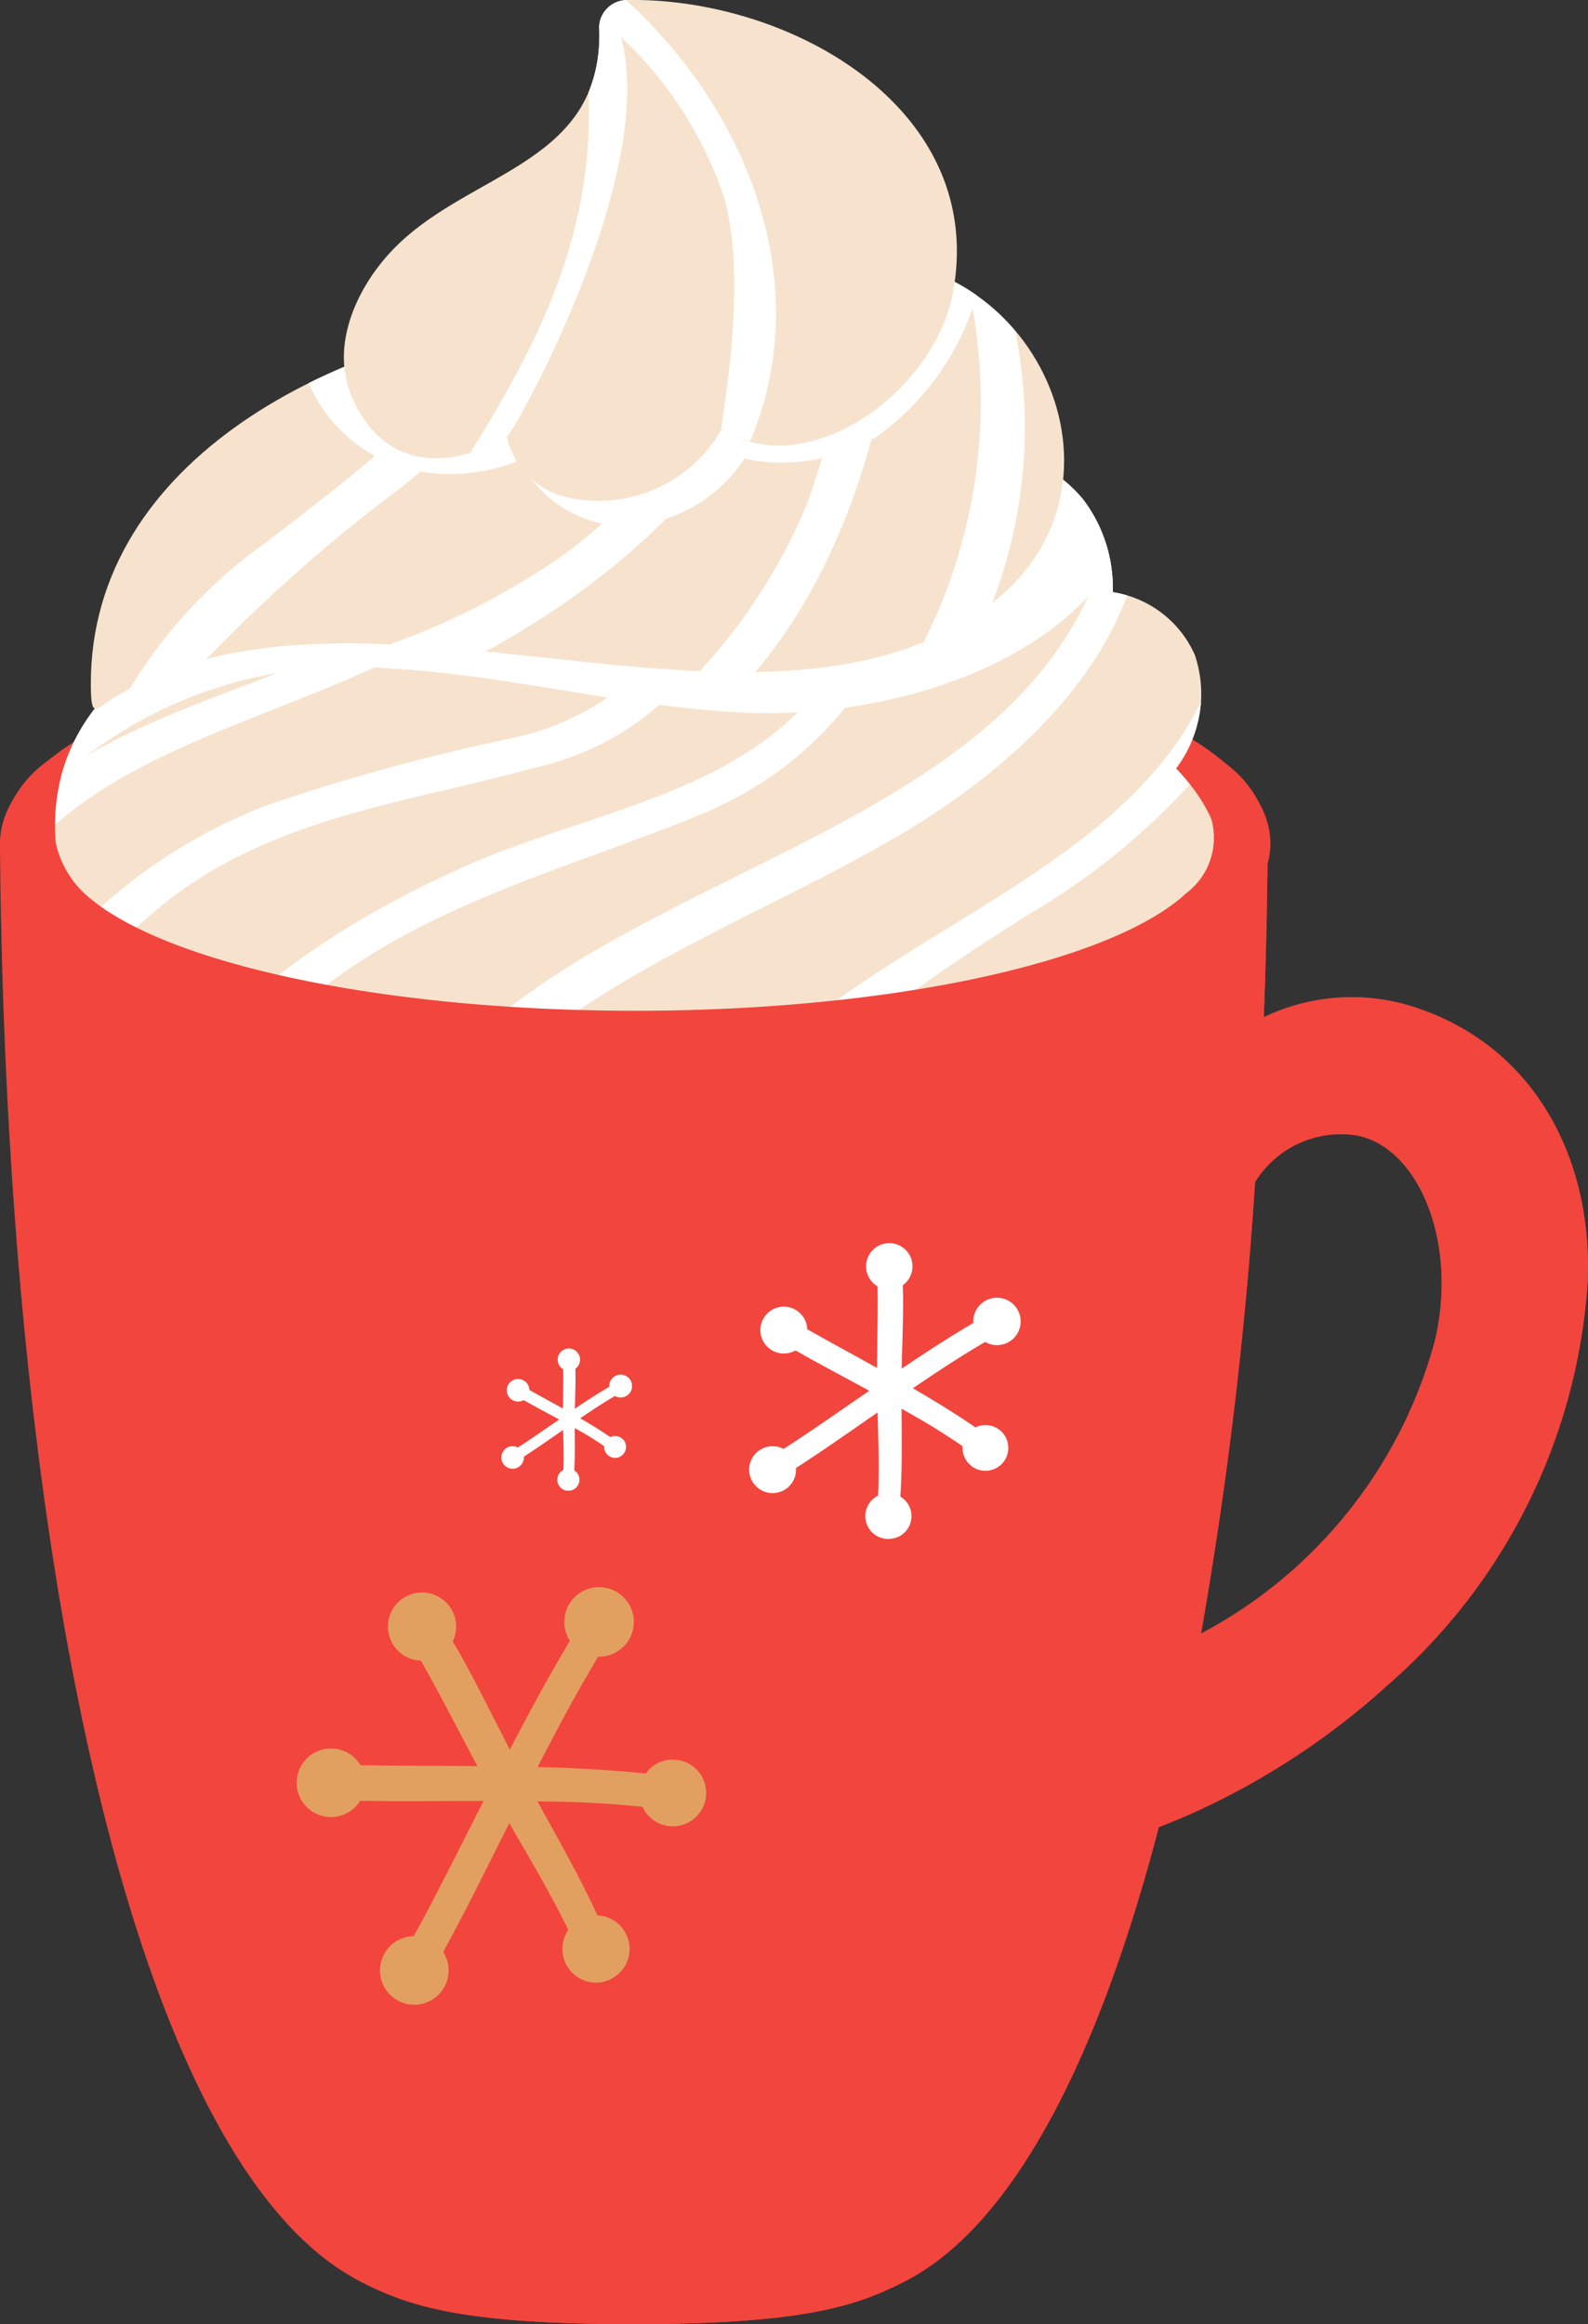
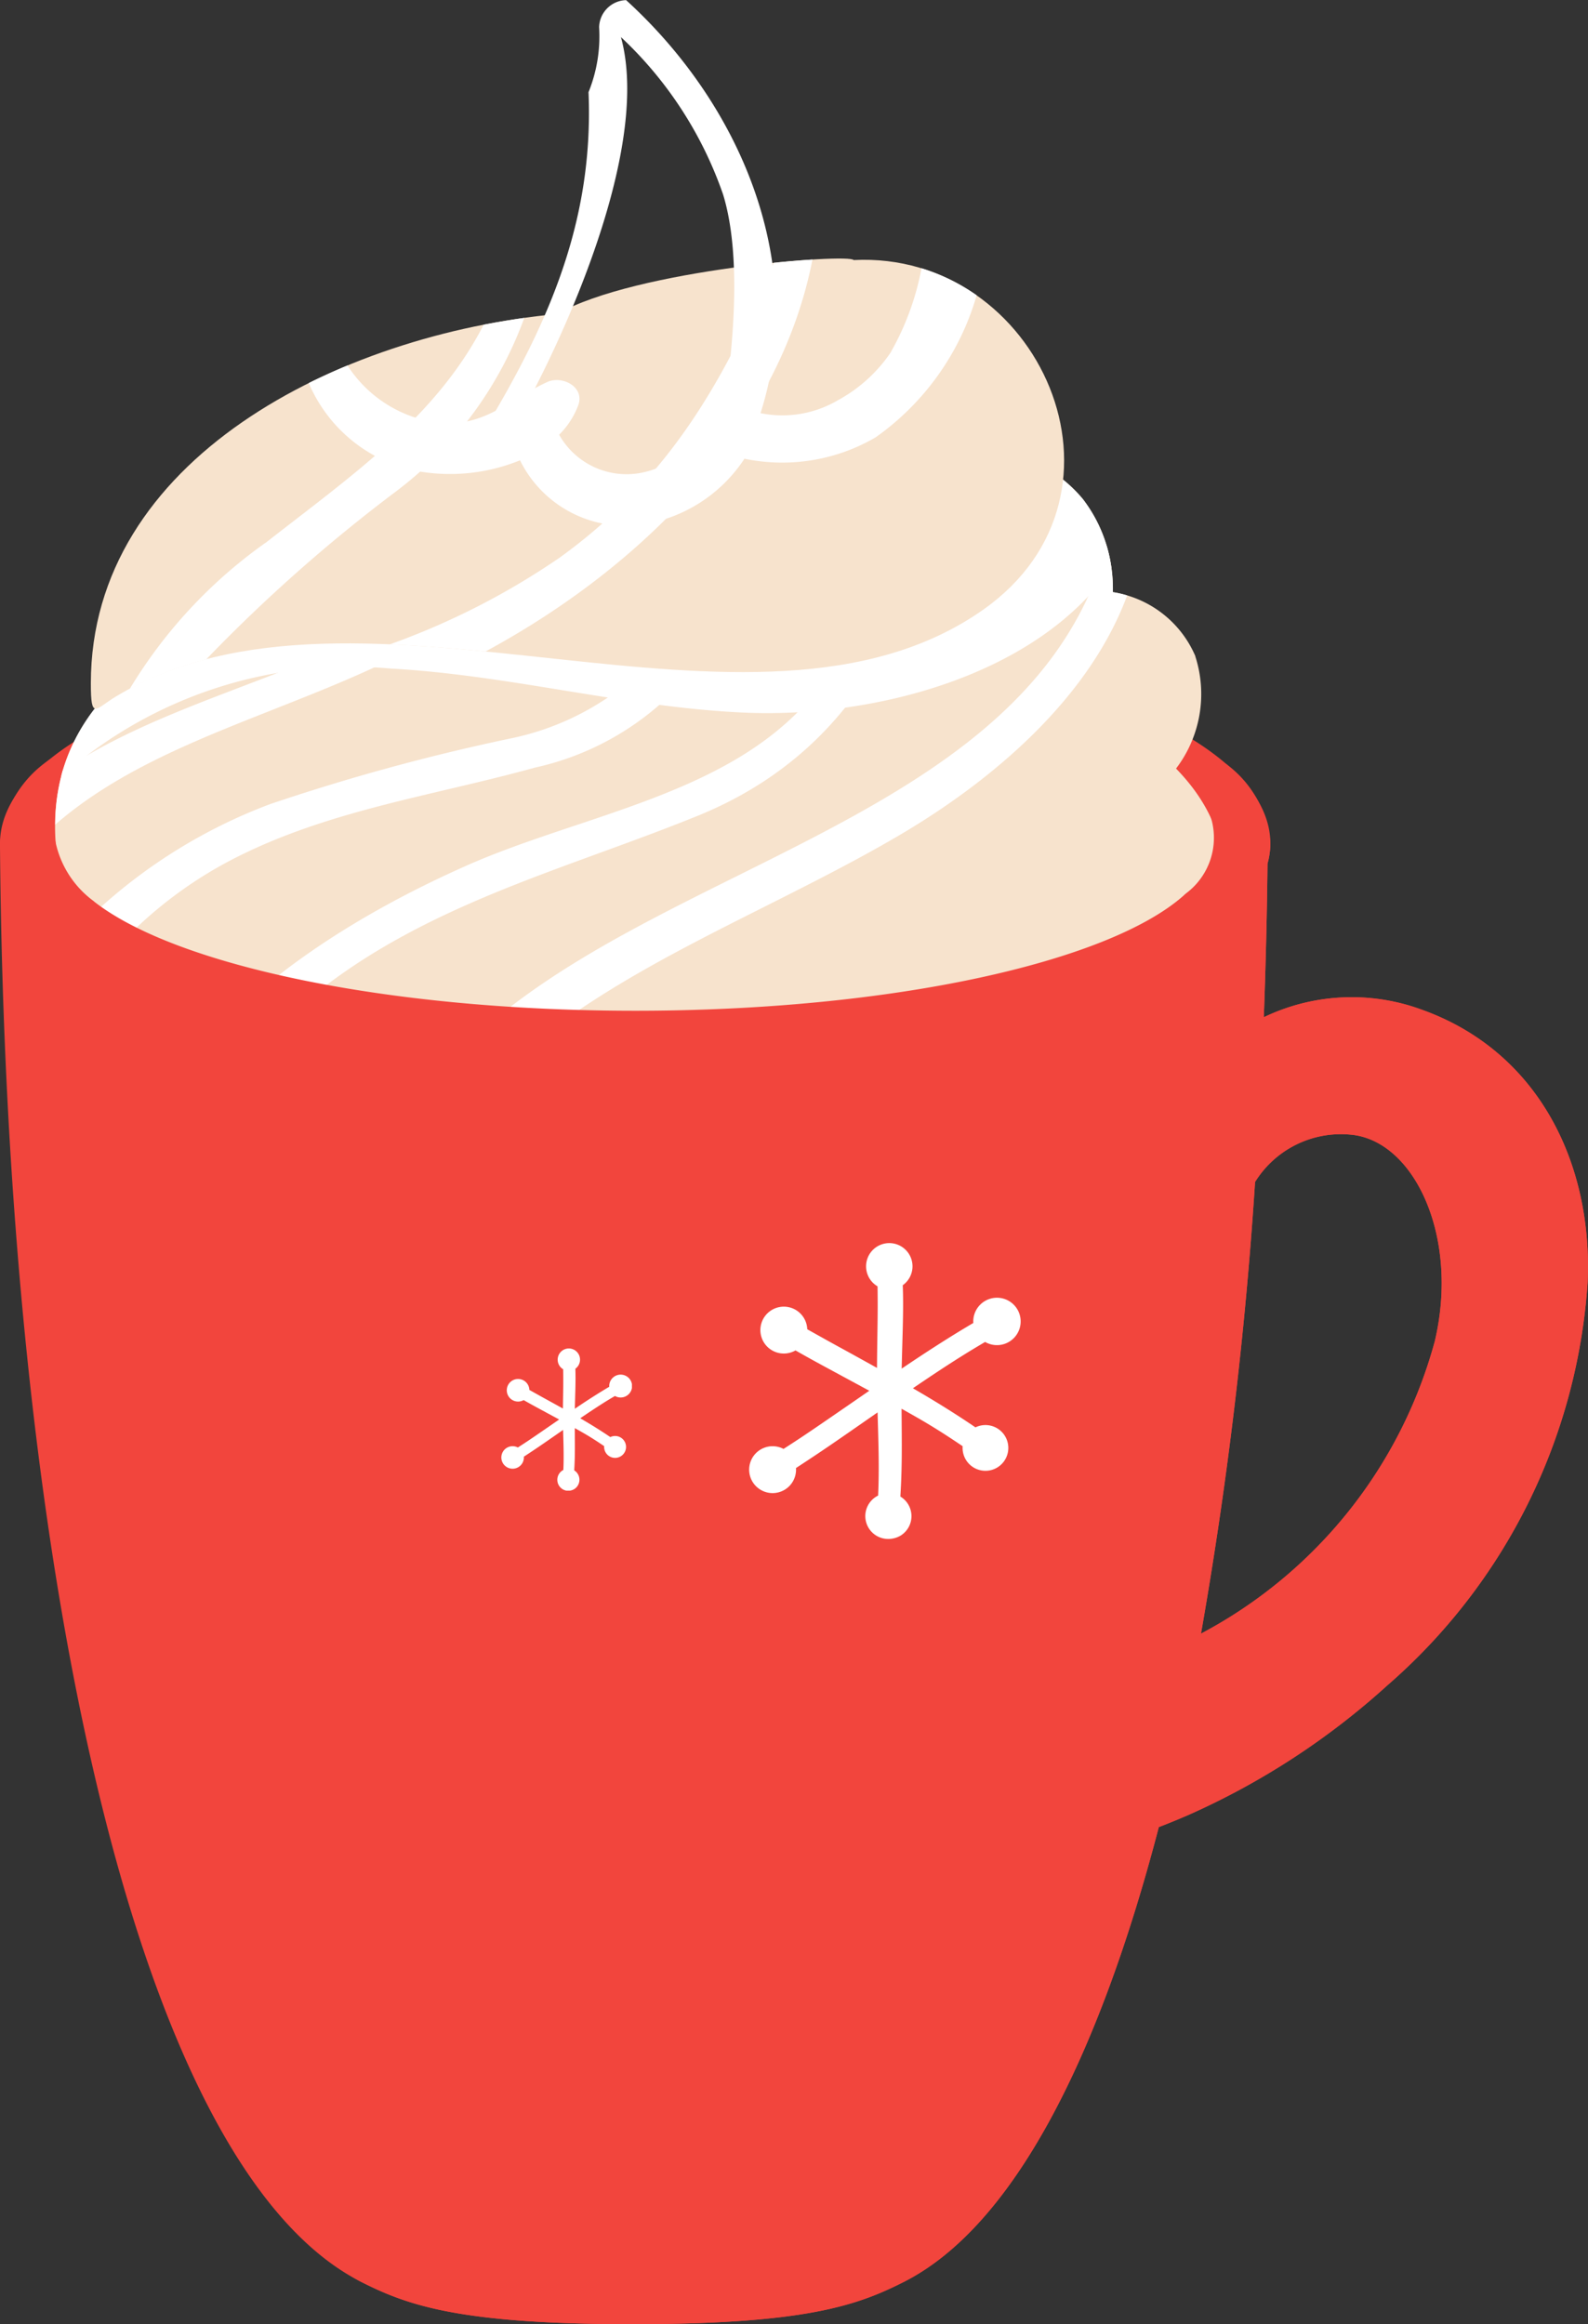
<svg xmlns="http://www.w3.org/2000/svg" id="Group_4263" data-name="Group 4263" width="55.551" height="81.31" viewBox="0 0 55.551 81.31">
  <rect x="0" y="0" width="55.551" height="81.31" fill="#333333" stroke="none" />
  <defs>
    <clipPath id="clip-path">
      <rect id="Rectangle_2264" data-name="Rectangle 2264" width="55.551" height="81.31" fill="none" />
    </clipPath>
    <clipPath id="clip-path-2">
-       <rect id="Rectangle_2265" data-name="Rectangle 2265" width="14.343" height="14.632" fill="none" />
-     </clipPath>
+       </clipPath>
    <clipPath id="clip-path-3">
      <rect id="Rectangle_2266" data-name="Rectangle 2266" width="9.5" height="10.334" fill="#fff" />
    </clipPath>
    <clipPath id="clip-path-4">
      <rect id="Rectangle_2266-2" data-name="Rectangle 2266" width="4.571" height="4.973" fill="#fff" />
    </clipPath>
  </defs>
  <g id="Group_4257" data-name="Group 4257" transform="translate(0 0)">
    <g id="Group_4256" data-name="Group 4256" clip-path="url(#clip-path)">
      <path id="Path_4676" data-name="Path 4676" d="M49.672,134.258a7.1,7.1,0,0,0-5.462.288q.1-2.658.13-5.375a2.7,2.7,0,0,0,.1-.7c0-4.191-9.948-7.589-22.219-7.589S0,124.277,0,128.468c0,.024,0,.049.005.073,0,0,4.572,46.174,12.636,50.251,1.628.823,3.452,1.476,9.486,1.476s7.859-.653,9.486-1.476c3.793-1.918,6.792-7.74,8.924-15.914.347-.133.69-.275,1.03-.422a26.1,26.1,0,0,0,6.96-4.533,20.468,20.468,0,0,0,7.01-14.089c.193-4.211-1.753-8.142-5.866-9.576m.525,11.607a16.439,16.439,0,0,1-8.183,10.244,145.261,145.261,0,0,0,1.891-15.8,3.535,3.535,0,0,1,3.385-1.652c2.2.232,3.76,3.583,2.906,7.209" transform="translate(0 -98.958)" fill="#f2453d" />
      <path id="Path_4677" data-name="Path 4677" d="M50.5,93.538A3.757,3.757,0,0,0,47.612,91.3a5.126,5.126,0,0,0-1.054-3.264A4.9,4.9,0,0,0,41.28,86.5a1.128,1.128,0,0,0-1.1.259c-4.279,3.815-10.184,2.8-15.5,3.505-3.756.5-8.379,1.509-11.42,3.881-5.734,4.471-1.125,12.9,4.017,15.711,7.355,4.018,17.852,3.366,25.465.471,4.787-1.82,12.008-7.8,7.082-12.857a4.3,4.3,0,0,0,.673-3.929" transform="translate(-8.684 -70.582)" fill="#f7e3cd" />
      <path id="Path_4678" data-name="Path 4678" d="M10.9,114.86a6.9,6.9,0,0,0-.263,1.885c2.79-2.424,6.535-3.5,10.218-5.08,2.312-.995,4.673-2.241,6.037-4.3q-.731.049-1.454.124c-3.748,3.669-10.217,4.436-14.539,7.37" transform="translate(-8.706 -87.895)" fill="#fff" />
-       <path id="Path_4679" data-name="Path 4679" d="M128.705,146.259a29.02,29.02,0,0,0-6.507,6.627c.67-.021,1.339-.058,2.006-.116,3.136-4.015,7.038-6.963,11.823-9.968a24.136,24.136,0,0,0,5.635-4.548,7.167,7.167,0,0,0-.486-.556,4.679,4.679,0,0,0,.877-2.337c-2.476,5.08-8.827,7.428-13.347,10.9" transform="translate(-100.038 -110.814)" fill="#fff" />
      <path id="Path_4680" data-name="Path 4680" d="M30.009,110.353a73.117,73.117,0,0,0-8.389,2.292,18.609,18.609,0,0,0-6.755,4.4,12.96,12.96,0,0,0,.7,1.431,14.647,14.647,0,0,1,4.935-4c3.286-1.642,6.869-2.134,10.376-3.106a9.821,9.821,0,0,0,7.611-8.134c-.4.091-.8.172-1.21.236a9.444,9.444,0,0,1-7.263,6.88" transform="translate(-12.169 -84.514)" fill="#fff" />
      <path id="Path_4681" data-name="Path 4681" d="M98.329,105.319c-3.19,11.5-21.294,11.221-25.5,22,.45.123.9.238,1.363.338,3.219-6.374,10.669-8.584,16.81-12.172,3.379-1.974,6.719-4.853,8.046-8.433a3.514,3.514,0,0,0-.5-.117,5.254,5.254,0,0,0-.219-1.618" transform="translate(-59.618 -86.22)" fill="#fff" />
      <path id="Path_4682" data-name="Path 4682" d="M60.119,87.381c-.854,3.667-1.593,7.272-4.856,9.785-2.949,2.271-7.169,3-10.586,4.508-3.7,1.639-7.61,4.024-10.077,7.325a13.075,13.075,0,0,0,1.1.9,20.722,20.722,0,0,1,5.784-5.208c3.521-2.132,7.467-3.208,11.258-4.75,5.569-2.266,7.88-7.211,8.493-12.717a3.173,3.173,0,0,0-.315.1,1.112,1.112,0,0,0-.8.061" transform="translate(-28.325 -71.405)" fill="#fff" />
      <path id="Path_4683" data-name="Path 4683" d="M46.412,90.707a7.946,7.946,0,0,1-1.685,2.875c-1.508,1.637-3.4,2.4-5.37,3.346a.4.4,0,0,0-.24.382c-3.38.4-6.841-.237-10.174-.768-3.777-.6-8.786-1.208-12.8.074a12.868,12.868,0,0,0-1.872,1.2,6.6,6.6,0,0,0-2.424,3.579.706.706,0,0,0,.14-.091,15.261,15.261,0,0,1,11.371-3.658c4.142.224,8.174,1.344,12.32,1.539,4.594.216,10.316-1.3,12.9-5.066a4.99,4.99,0,0,0-1-2.409,4.746,4.746,0,0,0-1.166-1" transform="translate(-9.703 -74.257)" fill="#fff" />
      <path id="Path_4684" data-name="Path 4684" d="M44.212,49.93c-.163-.239-7.62.321-10.37,1.888-7.659.714-16.309,5.083-16.314,12.917,0,1.314.154.9.872.467,8.551-5.147,22.313,2.637,30.359-3.051C54.5,58.091,50.695,49.6,44.212,49.93" transform="translate(-14.35 -40.832)" fill="#f7e3cd" />
-       <path id="Path_4685" data-name="Path 4685" d="M179.766,56.027a18.683,18.683,0,0,1-1.585,12.3,10.507,10.507,0,0,0,2.1-1.137c.107-.075.2-.155.3-.234a17.1,17.1,0,0,0,.8-9.512,7.15,7.15,0,0,0-1.615-1.413" transform="translate(-145.868 -45.867)" fill="#fff" />
-       <path id="Path_4686" data-name="Path 4686" d="M138.763,58.606a19.713,19.713,0,0,1-3.783,5.925c.658.029,1.308.04,1.948.03,3.269-3.856,4.8-9.47,5.022-14.307a6.887,6.887,0,0,0-1.127-.108,48.331,48.331,0,0,1-2.06,8.46" transform="translate(-110.502 -41.052)" fill="#fff" />
      <path id="Path_4687" data-name="Path 4687" d="M29.751,69.2A17.034,17.034,0,0,0,25,74.316a12.159,12.159,0,0,1,2.679-1.039,55.516,55.516,0,0,1,6.6-5.846,13.3,13.3,0,0,0,4.526-6.1q-.708.1-1.42.238c-1.669,3.243-4.59,5.253-7.634,7.635" transform="translate(-20.465 -50.209)" fill="#fff" />
      <path id="Path_4688" data-name="Path 4688" d="M81.11,60.507a25.914,25.914,0,0,1-5.936,3.029c1.1.047,2.223.138,3.35.249,5.58-3.02,10.284-7.82,11.438-13.713-.4.025-.853.062-1.352.114-1.7,4.054-3.63,7.526-7.5,10.322" transform="translate(-61.541 -40.992)" fill="#fff" />
      <path id="Path_4689" data-name="Path 4689" d="M79.935,54.692a5.28,5.28,0,0,1-1.864,1.7,3.833,3.833,0,0,1-2.762.442,2.654,2.654,0,0,0-.06-.655.748.748,0,0,0-1.335-.17c-.863,1.237-.991,2.622-2.809,2.938A2.706,2.706,0,0,1,68.317,57.6a2.894,2.894,0,0,0,.667-1.027c.24-.645-.56-1.06-1.09-.814-1.427.662-2.284,1.69-4.057,1.382a4.447,4.447,0,0,1-2.925-1.965q-.691.287-1.354.616a5.226,5.226,0,0,0,3.684,3.059,6.488,6.488,0,0,0,3.706-.356,4.1,4.1,0,0,0,4.281,2.244,5.229,5.229,0,0,0,3.57-2.3,6.477,6.477,0,0,0,4.591-.749,9.2,9.2,0,0,0,3.532-4.969,6.835,6.835,0,0,0-1.929-.946,9.443,9.443,0,0,1-1.06,2.91" transform="translate(-48.757 -42.391)" fill="#fff" />
-       <path id="Path_4690" data-name="Path 4690" d="M76.241,0a.977.977,0,0,0-.979.95c.192,4.892-4.673,5.008-7.323,7.9-1.194,1.3-2.066,3.268-1.341,4.995,1.114,2.65,3.483,2.587,5.436,1.422a2.8,2.8,0,0,0,2.048,2.121,4.957,4.957,0,0,0,5.469-2.376c2.951,1.912,7.427-1.261,8.086-4.763C88.849,3.818,81.973-.09,76.241,0" transform="translate(-54.304 0)" fill="#f7e3cd" />
      <path id="Path_4691" data-name="Path 4691" d="M96.155.03a.972.972,0,0,0-.945.947A5.214,5.214,0,0,1,94.84,3.25c.193,4.7-1.521,8.434-4.14,12.616a5.82,5.82,0,0,0,1.282-.573c.049.222,5.341-9.07,3.991-13.971a13.631,13.631,0,0,1,3.573,5.505c.973,3.156-.194,8.474-.047,8.21a3.5,3.5,0,0,0,.99.432c2.293-5.4.021-11.47-4.334-15.439" transform="translate(-74.252 -0.025)" fill="#fff" />
      <path id="Path_4692" data-name="Path 4692" d="M49.672,155.177a7.1,7.1,0,0,0-5.462.288q.1-2.658.13-5.375a2.7,2.7,0,0,0,.1-.7,3.807,3.807,0,0,0-1.575-2.805,2.047,2.047,0,0,0-.491,1.942,2.428,2.428,0,0,1-.892,2.61h0l-.039.034c-.018.016-.034.033-.053.05h0c-2.652,2.333-10.229,4.017-19.167,4.017-8.661,0-16.043-1.582-18.905-3.8h0c-.018-.014-.033-.028-.05-.042l-.036-.027h0a3.448,3.448,0,0,1-1.3-2.087c-.158-1.081.226-2.631-.177-2.844A3.939,3.939,0,0,0,0,149.387v.125c.2,24.463,4.578,46.123,12.641,50.2,1.628.823,3.452,1.476,9.486,1.476s7.859-.653,9.486-1.476c3.793-1.918,6.792-7.74,8.924-15.914.347-.133.69-.275,1.03-.422a26.1,26.1,0,0,0,6.96-4.533,20.468,20.468,0,0,0,7.01-14.089c.193-4.211-1.753-8.142-5.866-9.576m.525,11.607a16.44,16.44,0,0,1-8.183,10.244,145.266,145.266,0,0,0,1.891-15.8,3.535,3.535,0,0,1,3.385-1.652c2.2.232,3.76,3.583,2.906,7.209" transform="translate(0 -119.877)" fill="#f2453d" />
    </g>
  </g>
  <g id="Group_4259" data-name="Group 4259" transform="translate(10.364 55.519)">
    <g id="Group_4258" data-name="Group 4258" clip-path="url(#clip-path-2)">
      <path id="Path_4693" data-name="Path 4693" d="M12.224,6.526C10.967,6.4,9.706,6.332,8.444,6.3,9.45,4.34,10,3.382,10.562,2.439a1.216,1.216,0,1,0-.99-.555c-.742,1.246-1.435,2.52-2.1,3.808-.831-1.613-1.359-2.714-2-3.786a1.192,1.192,0,1,0-1.112.672c.758,1.342,1.077,2.007,1.978,3.69-3.02-.02-1.629,0-4.092-.03a1.2,1.2,0,1,0-.01,1.242c1.129.024,1.892.012,4.315.007-1.53,3.023-1.827,3.616-2.442,4.73a1.2,1.2,0,1,0,1.032.556c.808-1.508,1-1.89,2.311-4.51C8.165,9.5,8.895,10.72,9.516,12A1.177,1.177,0,0,0,10.8,13.8a1.248,1.248,0,0,0,.709-.557,1.178,1.178,0,0,0-.972-1.753c-.645-1.382-1.2-2.355-2.1-3.988,1.021.015,1.893.016,3.673.189a1.167,1.167,0,1,0,.114-1.164" transform="translate(0 0)" fill="#e2a060" />
    </g>
  </g>
  <g id="Group_4261" data-name="Group 4261" transform="translate(26.198 43.501)">
    <g id="Group_4260" data-name="Group 4260" transform="translate(0 0)" clip-path="url(#clip-path-3)">
      <path id="Path_4694" data-name="Path 4694" d="M7.844,2.786c-.851.5-1.681,1.041-2.5,1.593.029-1.236.071-2.068.038-2.918A.812.812,0,1,0,4.5,1.5c.016,1.051-.01,1.552-.019,2.854-1.8-1-.975-.531-2.44-1.352a.82.82,0,1,0-.411.74c.668.382,1.129.624,2.581,1.411-1.9,1.311-2.272,1.569-3,2.035a.82.82,0,1,0,.436.669c.975-.639,1.215-.805,2.854-1.946.027.97.064,1.941.019,2.909a.8.8,0,0,0,.182,1.5.851.851,0,0,0,.606-.1.8.8,0,0,0-.01-1.366c.065-1.038.051-1.8.042-3.072.606.342,1.128.627,2.137,1.311a.8.8,0,1,0,.448-.659c-.711-.485-1.444-.937-2.188-1.368,1.241-.845,1.881-1.24,2.526-1.62a.829.829,0,1,0-.412-.655" transform="translate(0 0.001)" fill="#fff" />
    </g>
  </g>
  <g id="Group_4262" data-name="Group 4262" transform="translate(17.535 47.177)">
    <g id="Group_4260-2" data-name="Group 4260" transform="translate(0 0)" clip-path="url(#clip-path-4)">
      <path id="Path_4694-2" data-name="Path 4694" d="M3.774,1.34c-.409.242-.809.5-1.2.767.014-.595.034-.995.018-1.4a.391.391,0,1,0-.426.019c.008.506,0,.747-.009,1.373-.867-.48-.469-.256-1.174-.651a.395.395,0,1,0-.2.356c.322.184.543.3,1.242.679-.915.631-1.093.755-1.445.979a.394.394,0,1,0,.21.322c.469-.308.584-.387,1.373-.936.013.467.031.934.009,1.4a.386.386,0,0,0,.088.72.41.41,0,0,0,.292-.049.387.387,0,0,0,0-.657c.031-.5.024-.866.02-1.478.292.164.543.3,1.028.631a.383.383,0,1,0,.215-.317c-.342-.233-.695-.451-1.053-.658.6-.406.905-.6,1.216-.78a.4.4,0,1,0-.2-.315" transform="translate(0 0.001)" fill="#fff" />
    </g>
  </g>
</svg>